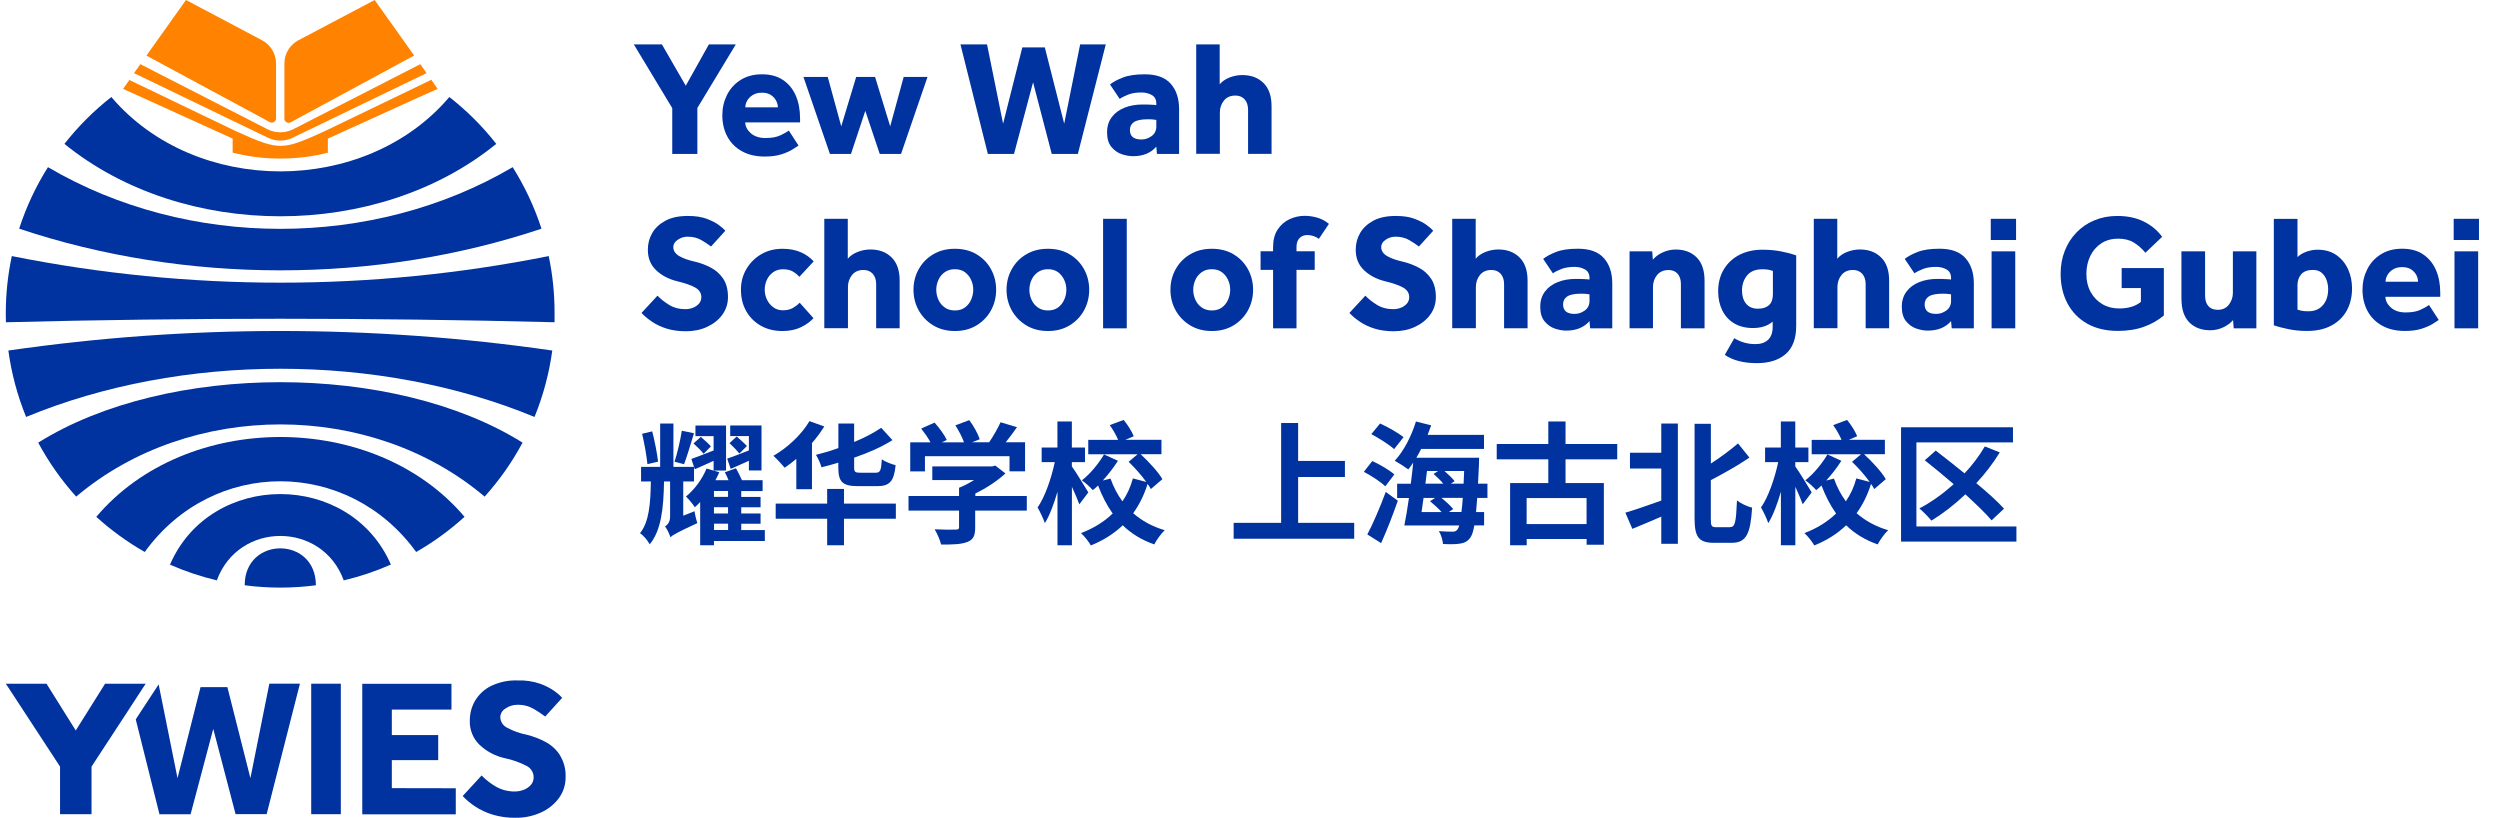
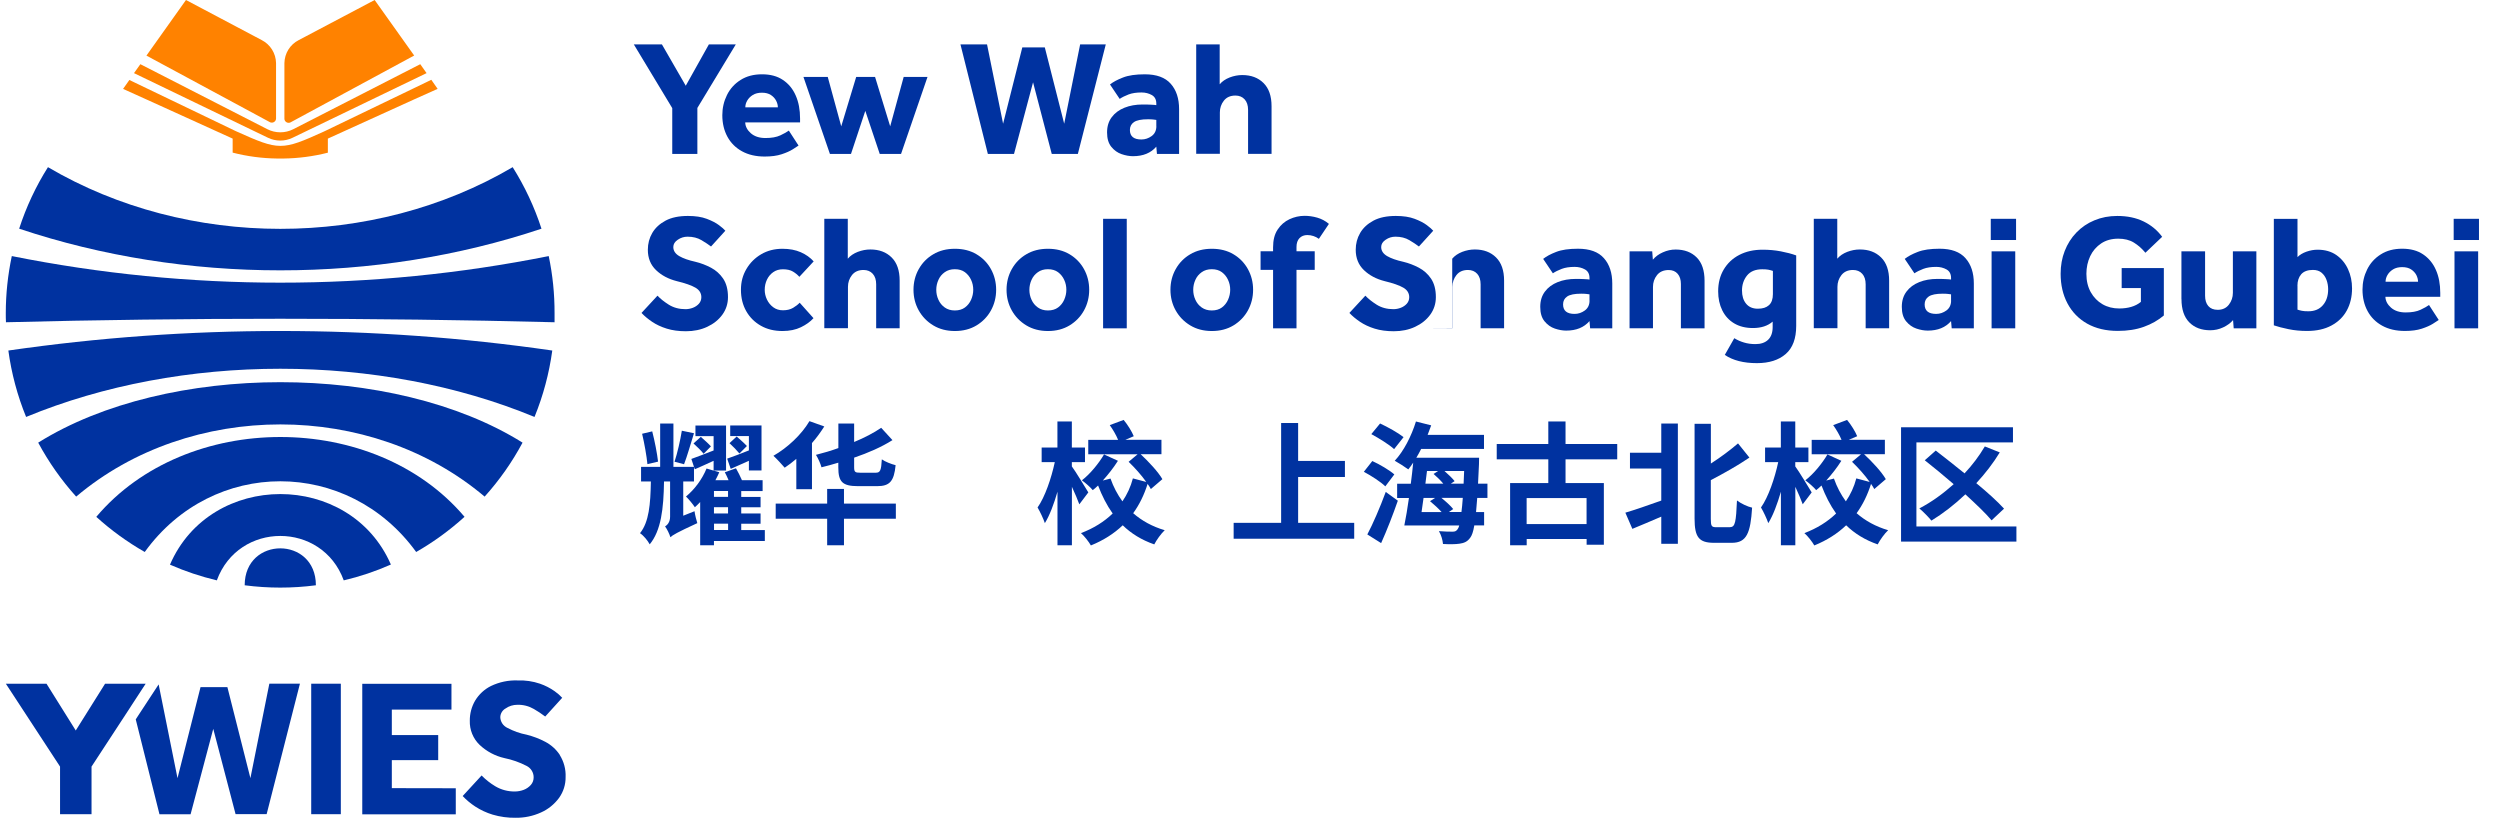
<svg xmlns="http://www.w3.org/2000/svg" id="YWIES" width="428" height="140" viewBox="0 0 428 140">
  <defs>
    <style>
			.cls-1 {
			fill: #ff8200;
			}

			.cls-2 {
			fill: #0032a0;
			}
		</style>
  </defs>
  <g id="YWIES-SHGB">
    <g>
      <path class="cls-2" d="M115.09,26.35v-7.84l-6.58-10.91h4.81l4.08,7.08,3.96-7.08h4.61l-6.58,10.88v7.87h-4.3Z" />
      <path class="cls-2" d="M135.05,22.36l1.66,2.56c-.19.13-.52.35-1,.65-.48.3-1.11.58-1.9.84-.79.26-1.75.39-2.9.39-1.5,0-2.79-.3-3.88-.9-1.09-.6-1.92-1.43-2.5-2.5-.58-1.07-.87-2.3-.87-3.68,0-1.24.27-2.39.8-3.46s1.31-1.93,2.33-2.57c1.02-.65,2.24-.97,3.67-.97s2.62.32,3.58.97c.97.65,1.7,1.54,2.19,2.67.5,1.13.74,2.44.74,3.92v.67h-9.39c.02.69.34,1.31.96,1.86.62.54,1.45.82,2.5.82s1.9-.15,2.56-.46c.66-.31,1.13-.58,1.43-.8ZM127.6,18.37h5.57c0-.37-.1-.75-.3-1.14-.2-.38-.5-.71-.9-.97-.4-.26-.91-.39-1.53-.39s-1.14.13-1.56.39c-.42.26-.74.59-.96.97-.22.38-.32.76-.32,1.14Z" />
      <path class="cls-2" d="M142.08,26.35l-4.53-13.18h4.16l2.31,8.46,2.56-8.46h3.23l2.59,8.46,2.31-8.46h4.08l-4.53,13.18h-3.65l-2.47-7.37-2.45,7.37h-3.6Z" />
      <path class="cls-2" d="M169.12,26.35l-4.69-18.75h4.55l2.75,13.58,3.29-13.07h3.85l3.32,13.07,2.73-13.58h4.39l-4.78,18.75h-4.47l-3.2-12.26-3.26,12.26h-4.47Z" />
      <path class="cls-2" d="M198.07,26.35l-.11-1.24c-.94,1.09-2.27,1.63-3.99,1.63-.62,0-1.27-.12-1.95-.35-.68-.23-1.27-.65-1.76-1.25-.49-.6-.73-1.42-.73-2.47s.27-1.9.8-2.61c.53-.71,1.26-1.25,2.18-1.62.92-.37,1.95-.55,3.09-.55.47,0,.94,0,1.42.03.48.02.79.05.94.08v-.28c0-.67-.26-1.16-.77-1.45-.52-.29-1.1-.44-1.76-.44-.88,0-1.62.11-2.22.34-.6.23-1.11.48-1.52.76l-1.66-2.47c.54-.43,1.28-.83,2.22-1.19.94-.37,2.18-.55,3.74-.55,2.01,0,3.49.54,4.44,1.62.96,1.08,1.43,2.53,1.43,4.34v7.67h-3.8ZM197.96,21.6v-1.07c-.09-.02-.27-.04-.53-.07-.26-.03-.56-.04-.9-.04-1.12,0-1.92.16-2.39.48-.47.32-.7.77-.7,1.35,0,1.09.66,1.63,1.97,1.63.64,0,1.22-.2,1.76-.59.53-.39.8-.96.8-1.69Z" />
      <path class="cls-2" d="M204.79,26.35V7.6h4.02v6.83c.43-.51,1-.89,1.71-1.17.71-.27,1.43-.41,2.16-.41,1.5,0,2.71.45,3.63,1.36.92.91,1.38,2.23,1.38,3.98v8.15h-4.02v-7.53c0-.77-.2-1.37-.59-1.8-.39-.43-.92-.65-1.57-.65-.86,0-1.52.29-1.98.87-.46.58-.69,1.26-.69,2.02v7.08h-4.05Z" />
      <path class="cls-2" d="M109.83,53.57l2.73-2.95c.49.52,1.14,1.04,1.95,1.55.82.51,1.77.76,2.85.76.43,0,.85-.08,1.27-.24.41-.16.75-.39,1.03-.7.27-.31.41-.68.41-1.11,0-.69-.34-1.24-1.01-1.63-.67-.39-1.74-.77-3.2-1.12-1.42-.36-2.6-.98-3.54-1.88-.94-.9-1.41-2.06-1.41-3.49,0-1.05.25-2.01.76-2.88.51-.87,1.27-1.57,2.28-2.11s2.29-.8,3.82-.8c1.27,0,2.35.16,3.22.49.87.33,1.57.69,2.09,1.08.52.39.89.71,1.1.96l-2.45,2.7c-.41-.32-.96-.68-1.63-1.08-.67-.4-1.47-.6-2.39-.6-.6,0-1.16.17-1.67.52-.52.35-.77.76-.77,1.25,0,.64.34,1.15,1.01,1.55.67.39,1.6.72,2.78.98.92.22,1.8.56,2.66,1.01.85.45,1.55,1.08,2.09,1.88.54.81.82,1.86.82,3.15,0,1.12-.32,2.13-.96,3.01-.64.88-1.5,1.57-2.59,2.08-1.09.51-2.31.76-3.65.76-1.24,0-2.33-.15-3.29-.45-.96-.3-1.79-.69-2.5-1.17-.71-.48-1.31-.98-1.8-1.5Z" />
      <path class="cls-2" d="M136.91,51.83l2.36,2.64c-.54.6-1.26,1.12-2.15,1.55-.89.43-1.94.65-3.16.65-1.41,0-2.64-.3-3.71-.91-1.07-.61-1.9-1.44-2.5-2.5-.6-1.06-.9-2.27-.9-3.64s.31-2.5.93-3.56c.62-1.06,1.46-1.9,2.53-2.53,1.07-.63,2.29-.94,3.65-.94,1.2,0,2.24.2,3.13.59.89.39,1.63.92,2.21,1.57l-2.45,2.64c-.3-.34-.67-.64-1.1-.9-.43-.26-1-.39-1.71-.39-.64,0-1.19.16-1.66.49-.47.33-.83.76-1.08,1.29s-.38,1.11-.38,1.73c0,.58.13,1.14.38,1.67.25.53.61.97,1.08,1.32.47.35,1.02.52,1.66.52.69,0,1.27-.14,1.74-.42s.84-.57,1.12-.87Z" />
      <path class="cls-2" d="M141.12,56.21v-18.75h4.02v6.83c.43-.51,1-.89,1.71-1.17.71-.27,1.43-.41,2.16-.41,1.5,0,2.71.45,3.63,1.36.92.91,1.38,2.23,1.38,3.98v8.15h-4.02v-7.53c0-.77-.2-1.37-.59-1.8-.39-.43-.92-.65-1.57-.65-.86,0-1.52.29-1.98.87-.46.58-.69,1.26-.69,2.02v7.08h-4.05Z" />
      <path class="cls-2" d="M156.39,49.61c0-1.29.3-2.47.9-3.54.6-1.07,1.43-1.92,2.49-2.54,1.06-.63,2.29-.94,3.7-.94s2.64.31,3.7.94c1.06.63,1.88,1.48,2.47,2.54.59,1.07.89,2.25.89,3.54s-.3,2.47-.89,3.54c-.59,1.07-1.42,1.92-2.47,2.56-1.06.64-2.29.96-3.7.96s-2.64-.32-3.7-.96c-1.06-.64-1.89-1.49-2.49-2.56-.6-1.07-.9-2.25-.9-3.54ZM163.47,53.15c.69,0,1.27-.17,1.73-.51.46-.34.81-.78,1.05-1.32.24-.54.37-1.11.37-1.71s-.12-1.17-.37-1.7c-.24-.53-.6-.97-1.05-1.31-.46-.34-1.04-.51-1.73-.51s-1.25.17-1.73.51c-.48.34-.84.77-1.08,1.31-.24.53-.37,1.1-.37,1.7s.12,1.17.37,1.71c.24.54.6.98,1.08,1.32.48.34,1.05.51,1.73.51Z" />
      <path class="cls-2" d="M172.32,49.61c0-1.29.3-2.47.9-3.54.6-1.07,1.43-1.92,2.49-2.54,1.06-.63,2.29-.94,3.7-.94s2.64.31,3.7.94c1.06.63,1.88,1.48,2.47,2.54.59,1.07.89,2.25.89,3.54s-.3,2.47-.89,3.54c-.59,1.07-1.42,1.92-2.47,2.56-1.06.64-2.29.96-3.7.96s-2.64-.32-3.7-.96c-1.06-.64-1.89-1.49-2.49-2.56-.6-1.07-.9-2.25-.9-3.54ZM179.41,53.15c.69,0,1.27-.17,1.73-.51.46-.34.81-.78,1.05-1.32.24-.54.37-1.11.37-1.71s-.12-1.17-.37-1.7c-.24-.53-.6-.97-1.05-1.31-.46-.34-1.04-.51-1.73-.51s-1.25.17-1.73.51c-.48.34-.84.77-1.08,1.31-.24.53-.37,1.1-.37,1.7s.12,1.17.37,1.71c.24.54.6.98,1.08,1.32.48.34,1.05.51,1.73.51Z" />
      <path class="cls-2" d="M188.85,56.21v-18.75h4.05v18.75h-4.05Z" />
      <path class="cls-2" d="M200.38,49.61c0-1.29.3-2.47.9-3.54.6-1.07,1.43-1.92,2.49-2.54,1.06-.63,2.29-.94,3.7-.94s2.64.31,3.7.94c1.06.63,1.88,1.48,2.47,2.54.59,1.07.89,2.25.89,3.54s-.3,2.47-.89,3.54c-.59,1.07-1.42,1.92-2.47,2.56-1.06.64-2.29.96-3.7.96s-2.64-.32-3.7-.96c-1.06-.64-1.89-1.49-2.49-2.56-.6-1.07-.9-2.25-.9-3.54ZM207.46,53.15c.69,0,1.27-.17,1.73-.51.46-.34.81-.78,1.05-1.32.24-.54.37-1.11.37-1.71s-.12-1.17-.37-1.7c-.24-.53-.6-.97-1.05-1.31-.46-.34-1.04-.51-1.73-.51s-1.25.17-1.73.51c-.48.34-.84.77-1.08,1.31-.24.53-.37,1.1-.37,1.7s.12,1.17.37,1.71c.24.54.6.98,1.08,1.32.48.34,1.05.51,1.73.51Z" />
      <path class="cls-2" d="M217.95,56.21v-10.01h-2.14v-3.18h2.14v-.67c0-1.26.26-2.28.79-3.06.52-.79,1.2-1.37,2.02-1.76.82-.38,1.69-.58,2.59-.58.71,0,1.43.1,2.16.31.73.21,1.4.56,2,1.07-.28.43-.57.86-.86,1.28-.29.42-.58.85-.86,1.28-.28-.21-.59-.37-.93-.48-.34-.11-.68-.17-1.04-.17-.56,0-1.01.18-1.35.53-.34.36-.51.86-.51,1.52v.73h3.12v3.18h-3.12v10.01h-4.02Z" />
      <path class="cls-2" d="M231.02,53.57l2.73-2.95c.49.52,1.14,1.04,1.95,1.55.82.51,1.77.76,2.85.76.43,0,.85-.08,1.27-.24.41-.16.75-.39,1.03-.7.27-.31.41-.68.41-1.11,0-.69-.34-1.24-1.01-1.63-.67-.39-1.74-.77-3.2-1.12-1.42-.36-2.6-.98-3.54-1.88-.94-.9-1.41-2.06-1.41-3.49,0-1.05.25-2.01.76-2.88.51-.87,1.27-1.57,2.28-2.11s2.29-.8,3.82-.8c1.27,0,2.35.16,3.22.49.87.33,1.57.69,2.09,1.08.52.39.89.71,1.1.96l-2.45,2.7c-.41-.32-.96-.68-1.63-1.08-.67-.4-1.47-.6-2.39-.6-.6,0-1.16.17-1.67.52-.52.35-.77.76-.77,1.25,0,.64.34,1.15,1.01,1.55.67.39,1.6.72,2.78.98.92.22,1.8.56,2.66,1.01.85.45,1.55,1.08,2.09,1.88.54.81.82,1.86.82,3.15,0,1.12-.32,2.13-.96,3.01-.64.88-1.5,1.57-2.59,2.08-1.09.51-2.31.76-3.65.76-1.24,0-2.33-.15-3.29-.45-.96-.3-1.79-.69-2.5-1.17-.71-.48-1.31-.98-1.8-1.5Z" />
-       <path class="cls-2" d="M248.62,56.21v-18.75h4.02v6.83c.43-.51,1-.89,1.71-1.17.71-.27,1.43-.41,2.16-.41,1.5,0,2.71.45,3.63,1.36.92.91,1.38,2.23,1.38,3.98v8.15h-4.02v-7.53c0-.77-.2-1.37-.59-1.8-.39-.43-.92-.65-1.57-.65-.86,0-1.52.29-1.98.87-.46.58-.69,1.26-.69,2.02v7.08h-4.05Z" />
+       <path class="cls-2" d="M248.62,56.21v-18.75v6.83c.43-.51,1-.89,1.71-1.17.71-.27,1.43-.41,2.16-.41,1.5,0,2.71.45,3.63,1.36.92.91,1.38,2.23,1.38,3.98v8.15h-4.02v-7.53c0-.77-.2-1.37-.59-1.8-.39-.43-.92-.65-1.57-.65-.86,0-1.52.29-1.98.87-.46.58-.69,1.26-.69,2.02v7.08h-4.05Z" />
      <path class="cls-2" d="M272.23,56.21l-.11-1.24c-.94,1.09-2.27,1.63-3.99,1.63-.62,0-1.27-.12-1.95-.35-.68-.23-1.27-.65-1.76-1.25-.49-.6-.73-1.42-.73-2.47s.27-1.9.8-2.61c.53-.71,1.26-1.25,2.18-1.62.92-.37,1.95-.55,3.09-.55.47,0,.94,0,1.42.03.48.02.79.05.94.08v-.28c0-.67-.26-1.16-.77-1.45-.52-.29-1.1-.44-1.76-.44-.88,0-1.62.11-2.22.34-.6.23-1.11.48-1.52.76l-1.66-2.47c.54-.43,1.28-.83,2.22-1.19.94-.37,2.18-.55,3.74-.55,2.01,0,3.49.54,4.44,1.62.96,1.08,1.43,2.53,1.43,4.34v7.67h-3.79ZM272.12,51.46v-1.07c-.09-.02-.27-.04-.53-.07-.26-.03-.56-.04-.9-.04-1.12,0-1.92.16-2.39.48-.47.32-.7.77-.7,1.35,0,1.09.66,1.63,1.97,1.63.64,0,1.22-.2,1.76-.59.53-.39.8-.96.8-1.69Z" />
      <path class="cls-2" d="M278.98,56.21v-13.18h3.88l.11,1.43c.43-.52,1-.95,1.71-1.26.71-.32,1.44-.48,2.19-.48,1.5,0,2.7.45,3.6,1.35.9.9,1.35,2.23,1.35,3.99v8.15h-4.05v-7.59c0-.73-.18-1.31-.55-1.74-.37-.43-.88-.65-1.53-.65-.88,0-1.55.29-2.01.87-.46.58-.69,1.26-.69,2.02v7.08h-4.02Z" />
      <path class="cls-2" d="M295.28,60.77l1.63-2.87c.52.32,1.08.57,1.67.74.59.18,1.24.27,1.95.27.92,0,1.64-.24,2.16-.73.52-.49.79-1.22.79-2.19v-.93c-.84.73-1.97,1.1-3.37,1.1-1.26,0-2.33-.27-3.22-.8s-1.57-1.28-2.04-2.23c-.47-.96-.7-2.04-.7-3.26,0-1.42.32-2.67.96-3.74s1.52-1.9,2.66-2.49,2.46-.89,3.98-.89c1.09,0,2.13.09,3.12.28.99.19,1.87.42,2.64.7v12.06c0,2.17-.6,3.78-1.8,4.82-1.2,1.04-2.84,1.56-4.92,1.56-2.29,0-4.12-.47-5.51-1.41ZM303.52,50.34v-3.96c-.26-.09-.52-.16-.79-.21-.26-.05-.61-.07-1.04-.07-1.16,0-2.03.36-2.6,1.07-.57.71-.86,1.57-.86,2.56,0,.94.23,1.69.7,2.26.47.57,1.13.86,2,.86s1.46-.2,1.91-.6c.45-.4.68-1.04.68-1.9Z" />
      <path class="cls-2" d="M310.52,56.21v-18.75h4.02v6.83c.43-.51,1-.89,1.71-1.17.71-.27,1.43-.41,2.16-.41,1.5,0,2.71.45,3.63,1.36.92.91,1.38,2.23,1.38,3.98v8.15h-4.02v-7.53c0-.77-.2-1.37-.59-1.8-.39-.43-.92-.65-1.57-.65-.86,0-1.52.29-1.98.87-.46.58-.69,1.26-.69,2.02v7.08h-4.05Z" />
      <path class="cls-2" d="M334.13,56.21l-.11-1.24c-.94,1.09-2.27,1.63-3.99,1.63-.62,0-1.27-.12-1.95-.35-.68-.23-1.27-.65-1.76-1.25-.49-.6-.73-1.42-.73-2.47s.27-1.9.8-2.61c.53-.71,1.26-1.25,2.18-1.62.92-.37,1.95-.55,3.09-.55.47,0,.94,0,1.42.03.48.02.79.05.94.08v-.28c0-.67-.26-1.16-.77-1.45-.52-.29-1.1-.44-1.76-.44-.88,0-1.62.11-2.22.34-.6.23-1.11.48-1.52.76l-1.66-2.47c.54-.43,1.28-.83,2.22-1.19.94-.37,2.18-.55,3.74-.55,2.01,0,3.49.54,4.44,1.62.96,1.08,1.43,2.53,1.43,4.34v7.67h-3.79ZM334.02,51.46v-1.07c-.09-.02-.27-.04-.53-.07-.26-.03-.56-.04-.9-.04-1.12,0-1.92.16-2.39.48-.47.32-.7.77-.7,1.35,0,1.09.66,1.63,1.97,1.63.64,0,1.22-.2,1.76-.59.53-.39.8-.96.8-1.69Z" />
      <path class="cls-2" d="M340.82,41.09v-3.63h4.33v3.63h-4.33ZM340.96,56.21v-13.18h4.05v13.18h-4.05Z" />
      <path class="cls-2" d="M363.23,49.32v-3.43h7.22v8.12c-.97.82-2.11,1.47-3.42,1.94-1.3.47-2.79.7-4.46.7-2.04,0-3.79-.42-5.26-1.25-1.46-.83-2.58-1.99-3.36-3.46-.78-1.47-1.17-3.16-1.17-5.07,0-1.41.23-2.71.7-3.91.47-1.2,1.13-2.25,2-3.15s1.89-1.6,3.08-2.09c1.19-.5,2.5-.75,3.92-.75,1.71,0,3.21.31,4.5.94,1.29.63,2.35,1.5,3.18,2.63l-2.87,2.73c-.58-.71-1.24-1.29-1.97-1.74-.73-.45-1.62-.67-2.67-.67-1.14,0-2.12.27-2.94.82-.81.54-1.44,1.27-1.87,2.18-.43.91-.65,1.92-.65,3.02,0,1.2.25,2.24.74,3.13.5.89,1.17,1.58,2.01,2.07.84.49,1.8.73,2.87.73.75,0,1.43-.09,2.05-.27.62-.18,1.17-.46,1.66-.86v-2.36h-3.32Z" />
      <path class="cls-2" d="M373.46,51.21v-8.18h4.05v7.59c0,.75.18,1.34.55,1.77.37.43.9.65,1.62.65.82,0,1.46-.3,1.91-.89.45-.59.68-1.26.68-2.01v-7.11h4.02v13.18h-3.88l-.11-1.41c-.43.51-1,.92-1.7,1.25-.7.33-1.44.49-2.21.49-1.5,0-2.69-.45-3.58-1.35s-1.34-2.23-1.34-3.99Z" />
      <path class="cls-2" d="M389.28,55.71v-18.24h4.05v6.55c.37-.39.89-.7,1.53-.93.65-.23,1.29-.34,1.93-.34,1.26,0,2.32.31,3.19.91.87.61,1.54,1.42,2,2.42.46,1,.69,2.1.69,3.3,0,1.42-.3,2.68-.9,3.78-.6,1.1-1.48,1.95-2.63,2.57-1.15.62-2.54.93-4.17.93-1.12,0-2.19-.1-3.19-.31s-1.83-.42-2.49-.65ZM393.33,48.93v4.08c.23.08.48.14.76.2.28.06.66.08,1.12.08,1.05,0,1.87-.35,2.47-1.04.6-.69.9-1.6.9-2.73,0-.54-.09-1.07-.27-1.57-.18-.51-.46-.92-.84-1.25-.38-.33-.89-.49-1.5-.49-.9,0-1.56.25-2,.74-.43.5-.65,1.16-.65,1.98Z" />
      <path class="cls-2" d="M415.85,52.22l1.66,2.56c-.19.13-.52.35-1,.65-.48.3-1.11.58-1.9.84-.79.26-1.75.39-2.9.39-1.5,0-2.79-.3-3.88-.9-1.09-.6-1.92-1.43-2.5-2.5-.58-1.07-.87-2.3-.87-3.68,0-1.24.27-2.39.8-3.46.53-1.07,1.31-1.93,2.33-2.57,1.02-.65,2.24-.97,3.67-.97s2.62.32,3.58.97c.96.65,1.7,1.54,2.19,2.67.5,1.13.74,2.44.74,3.92v.67h-9.39c.02.69.34,1.31.96,1.86.62.54,1.45.82,2.5.82s1.9-.15,2.56-.46c.66-.31,1.13-.58,1.43-.8ZM408.4,48.23h5.57c0-.37-.1-.75-.29-1.14-.2-.38-.5-.71-.9-.97-.4-.26-.91-.39-1.53-.39s-1.14.13-1.56.39c-.42.26-.74.59-.96.97-.22.38-.32.76-.32,1.14Z" />
      <path class="cls-2" d="M420.07,41.09v-3.63h4.33v3.63h-4.33ZM420.21,56.21v-13.18h4.05v13.18h-4.05Z" />
      <path class="cls-2" d="M118.9,87.52c.09.64.32,1.54.48,2.04-3.54,1.63-4.2,2.04-4.61,2.41-.14-.5-.57-1.41-.91-1.84.39-.25.86-.73.86-1.68v-6.02h-1.04c-.07,4.68-.5,8.4-2.45,10.76-.34-.64-1.04-1.5-1.66-1.91,1.54-1.91,1.79-4.93,1.86-8.85h-1.68v-2.5h3.27v-7.42h2.27v7.42h3.52l-.45-1.36c1.02-.36,2.38-.89,3.81-1.45v-2.45h-3.11v-1.82h5.24v7.7h-2.13v-1.66c-1.11.5-2.2,1.02-3.22,1.45l-.14-.41v2.5h-1.84v5.86l1.93-.77ZM110.84,79.46c-.14-1.41-.52-3.56-.91-5.2l1.73-.41c.43,1.66.84,3.77,1,5.18l-1.82.43ZM118.81,74.17c-.57,1.82-1.18,3.97-1.7,5.31l-1.63-.43c.48-1.45,1-3.72,1.25-5.31l2.09.43ZM130.95,92.62h-8.72v.73h-2.36v-7.4c-.29.32-.61.61-.91.89-.3-.48-1.07-1.41-1.52-1.84,1.45-1.18,2.77-2.95,3.52-4.79l2.18.64c-.2.43-.41.91-.66,1.36h2.25c-.2-.48-.43-.98-.64-1.36l1.91-.68c.34.61.77,1.43,1.02,2.04h3.54v1.86h-3.66v1h3.31v1.77h-3.31v1.07h3.31v1.75h-3.31v1.09h4.04v1.88ZM120.46,77.69c-.36-.48-1.13-1.23-1.73-1.77l1.25-1.13c.54.48,1.34,1.18,1.73,1.63l-1.25,1.27ZM124.64,84.06h-2.41v1h2.41v-1ZM124.64,86.83h-2.41v1.07h2.41v-1.07ZM122.24,90.74h2.41v-1.09h-2.41v1.09ZM128.21,78.89c-1.09.48-2.13.95-3.11,1.38l-.61-1.75c1.02-.34,2.32-.86,3.72-1.41v-2.45h-3.2v-1.82h5.36v7.7h-2.16v-1.66ZM126.59,77.64c-.36-.45-1.11-1.23-1.7-1.77l1.23-1.14c.57.5,1.34,1.18,1.75,1.63l-1.27,1.27Z" />
      <path class="cls-2" d="M136.34,78.55c-.68.57-1.34,1.09-2,1.52-.41-.48-1.38-1.54-1.93-2.04,2.38-1.36,4.79-3.59,6.17-5.93l2.54.91c-.61.95-1.32,1.95-2.11,2.84v7.9h-2.68v-5.2ZM153.37,88.81h-8.88v4.54h-2.88v-4.54h-8.81v-2.59h8.81v-2.52h2.88v2.52h8.88v2.59ZM143.52,79.21c-.98.29-1.93.57-2.88.79-.16-.61-.59-1.57-.95-2.13,1.27-.32,2.59-.7,3.84-1.16v-4.2h2.7v3.16c1.77-.73,3.38-1.57,4.63-2.43l1.93,2.11c-1.86,1.18-4.15,2.18-6.56,3v1.63c0,.84.16.95,1.07.95h2.63c.77,0,.93-.39,1.04-2.29.57.41,1.63.82,2.36,1-.27,2.77-1.02,3.59-3.16,3.59h-3.27c-2.7,0-3.38-.75-3.38-3.22v-.79Z" />
-       <path class="cls-2" d="M175.76,87.42h-8.81v2.91c0,1.41-.34,2.09-1.38,2.47-1.09.41-2.52.43-4.45.43-.18-.77-.68-1.91-1.11-2.61,1.45.07,3.13.07,3.59.05.48,0,.59-.11.59-.41v-2.84h-8.65v-2.5h8.65v-1.41c.86-.34,1.75-.82,2.57-1.32h-7.15v-2.34h10.24l.55-.14,1.73,1.34c-1.38,1.27-3.22,2.5-5.15,3.43v.43h8.81v2.5ZM158.37,80.7h-2.54v-4.97h3.47c-.41-.77-1.04-1.66-1.59-2.36l2.29-1.02c.79.89,1.7,2.11,2.09,2.97l-.86.41h3.81c-.32-.91-.91-2.02-1.48-2.91l2.38-.89c.75.98,1.5,2.36,1.79,3.27l-1.34.52h2.95c.73-1.07,1.5-2.41,1.95-3.43l2.82.84c-.61.89-1.29,1.77-1.93,2.59h3.31v4.97h-2.66v-2.59h-14.48v2.59Z" />
      <path class="cls-2" d="M184.78,86.34c-.27-.77-.77-1.91-1.27-3v10.01h-2.47v-9.17c-.61,2.11-1.34,4.06-2.16,5.38-.25-.75-.84-2-1.25-2.68,1.27-1.79,2.36-5.02,2.95-7.76h-2.25v-2.5h2.7v-4.47h2.47v4.47h2.25v2.5h-2.25v.73c.59.77,2.41,3.79,2.82,4.45l-1.54,2.04ZM197.04,83.75c-.16-.3-.34-.59-.57-.91-.59,1.88-1.41,3.56-2.47,5.02,1.48,1.29,3.27,2.29,5.4,2.91-.61.57-1.41,1.68-1.79,2.43-2.16-.75-3.95-1.86-5.4-3.27-1.5,1.43-3.29,2.57-5.45,3.45-.34-.61-1.16-1.66-1.7-2.11,2.16-.82,3.97-1.95,5.43-3.36-1.02-1.43-1.82-3.02-2.5-4.79-.3.3-.61.55-.91.79-.41-.5-1.27-1.25-1.86-1.68,1.43-1.09,2.91-2.93,3.79-4.43l2.38,1.09c-.73,1.16-1.66,2.34-2.59,3.38l1.32-.34c.5,1.43,1.2,2.75,2.04,3.9.79-1.16,1.41-2.47,1.79-3.93l2.29.61c-.82-1.16-1.98-2.45-3.02-3.45l1.54-1.29h-8.45v-2.47h5.11c-.32-.79-.89-1.77-1.43-2.52l2.38-.89c.7.84,1.41,2,1.73,2.79l-1.43.61h6.17v2.47h-3.56c1.38,1.29,3,3.02,3.72,4.27l-1.98,1.7Z" />
      <path class="cls-2" d="M231.84,89.51v2.72h-20.64v-2.72h8.13v-17.09h2.91v6.49h8.01v2.75h-8.01v7.85h9.6Z" />
      <path class="cls-2" d="M237.17,83.27c-.77-.77-2.41-1.82-3.68-2.5l1.45-1.84c1.27.57,2.95,1.57,3.77,2.29l-1.54,2.04ZM234.08,91.51c.93-1.75,2.18-4.63,3.16-7.29l2.07,1.5c-.84,2.41-1.86,5.04-2.86,7.26l-2.36-1.48ZM238.67,76.89c-.82-.77-2.59-1.86-3.9-2.57l1.5-1.82c1.32.61,3.11,1.61,4.02,2.34l-1.61,2.04ZM252.9,85.25c-.07.91-.14,1.7-.2,2.41h1.38v2.29h-1.68c-.18,1.09-.41,1.73-.7,2.11-.5.7-1.07.91-1.82,1.02-.68.11-1.77.11-2.84.05-.05-.64-.32-1.59-.7-2.2,1,.09,1.88.09,2.34.09.39,0,.59-.07.82-.36.11-.14.23-.34.32-.7h-9.4c.27-1.29.54-2.95.79-4.7h-2.02v-2.45h2.34c.16-1.23.3-2.45.41-3.61-.27.43-.57.82-.84,1.16-.52-.39-1.68-1.13-2.32-1.48,1.52-1.61,2.86-4.22,3.63-6.72l2.61.66c-.18.52-.39,1.09-.61,1.63h9.65v2.41h-10.76c-.27.52-.52,1.02-.82,1.5h10.74s0,.79-.02,1.13c-.05,1.2-.11,2.29-.16,3.31h1.61v2.45h-1.75ZM243.71,85.25c-.11.84-.23,1.63-.34,2.41h3.43c-.55-.61-1.32-1.32-1.98-1.86l.86-.55h-1.98ZM244.3,80.64c-.09.73-.18,1.43-.27,2.16h3.06c-.45-.55-1.09-1.16-1.66-1.66l.77-.5h-1.91ZM250.2,87.65c.09-.68.16-1.45.23-2.41h-3.66c.75.61,1.57,1.34,2.02,1.91l-.73.5h2.13ZM247.3,80.64c.64.57,1.34,1.23,1.73,1.73l-.64.43h2.18c.02-.68.07-1.39.09-2.16h-3.36Z" />
      <path class="cls-2" d="M268.02,78.64v4.06h6.56v10.56h-2.95v-.98h-10.26v1.07h-2.84v-10.65h6.54v-4.06h-8.83v-2.63h8.83v-3.86h2.95v3.86h8.85v2.63h-8.85ZM271.62,85.27h-10.26v4.45h10.26v-4.45Z" />
      <path class="cls-2" d="M284.41,72.51h2.84v20.59h-2.84v-4.65c-1.73.75-3.47,1.48-4.95,2.09l-1.2-2.77c1.54-.45,3.86-1.25,6.15-2.07v-5.49h-5.36v-2.7h5.36v-4.99ZM296.21,90.24c.86,0,1-.91,1.16-4.56.66.52,1.84,1.07,2.59,1.23-.27,4.34-.93,6.02-3.47,6.02h-3.04c-2.59,0-3.34-.95-3.34-4.15v-16.23h2.79v6.81c1.73-1.11,3.41-2.38,4.65-3.45l1.95,2.43c-2,1.36-4.38,2.7-6.61,3.86v6.63c0,1.27.14,1.43.95,1.43h2.36Z" />
      <path class="cls-2" d="M308.63,86.34c-.27-.77-.77-1.91-1.27-3v10.01h-2.47v-9.17c-.61,2.11-1.34,4.06-2.16,5.38-.25-.75-.84-2-1.25-2.68,1.27-1.79,2.36-5.02,2.95-7.76h-2.25v-2.5h2.7v-4.47h2.47v4.47h2.25v2.5h-2.25v.73c.59.77,2.41,3.79,2.81,4.45l-1.54,2.04ZM320.89,83.75c-.16-.3-.34-.59-.57-.91-.59,1.88-1.41,3.56-2.47,5.02,1.48,1.29,3.27,2.29,5.4,2.91-.61.57-1.41,1.68-1.79,2.43-2.16-.75-3.95-1.86-5.4-3.27-1.5,1.43-3.29,2.57-5.45,3.45-.34-.61-1.16-1.66-1.7-2.11,2.16-.82,3.97-1.95,5.43-3.36-1.02-1.43-1.82-3.02-2.5-4.79-.3.3-.61.55-.91.79-.41-.5-1.27-1.25-1.86-1.68,1.43-1.09,2.91-2.93,3.79-4.43l2.38,1.09c-.73,1.16-1.66,2.34-2.59,3.38l1.32-.34c.5,1.43,1.2,2.75,2.04,3.9.79-1.16,1.41-2.47,1.79-3.93l2.29.61c-.82-1.16-1.98-2.45-3.02-3.45l1.54-1.29h-8.45v-2.47h5.11c-.32-.79-.89-1.77-1.43-2.52l2.38-.89c.7.84,1.41,2,1.73,2.79l-1.43.61h6.17v2.47h-3.56c1.39,1.29,3,3.02,3.72,4.27l-1.98,1.7Z" />
      <path class="cls-2" d="M345.21,90.13v2.59h-19.75v-19.57h19.16v2.59h-16.53v14.39h17.12ZM340.96,89.08c-1.04-1.23-2.68-2.79-4.49-4.45-1.86,1.77-3.84,3.29-5.81,4.5-.45-.55-1.45-1.59-2.07-2.09,2.07-1.07,4.06-2.52,5.88-4.15-1.68-1.45-3.41-2.88-4.95-4.09l1.88-1.66c1.48,1.16,3.22,2.5,4.93,3.9,1.36-1.45,2.52-3,3.47-4.61l2.56,1.02c-1.13,1.86-2.5,3.63-4.02,5.27,1.91,1.57,3.61,3.11,4.75,4.36l-2.13,2Z" />
    </g>
    <g>
      <path class="cls-2" d="M16.48,88.48c2.54,2.3,5.32,4.32,8.3,6.02,11.66-16.16,34.78-16.12,46.47,0,2.97-1.7,5.74-3.72,8.28-6.02-15.41-18.22-47.65-18.22-63.04,0Z" />
      <path class="cls-2" d="M92.7,39.15c-1.2-3.7-2.86-7.24-4.93-10.53-23.95,14.08-55.61,14.08-79.56,0-2.08,3.29-3.73,6.83-4.93,10.53,28.42,9.51,61.03,9.51,89.43,0Z" />
      <path class="cls-2" d="M41.89,100.2h0c4.05.53,8.14.53,12.19,0h0c0-8.43-12.19-8.43-12.19,0Z" />
      <path class="cls-2" d="M29.1,96.67c2.59,1.14,5.27,2.03,8.02,2.69,3.71-10.14,18.03-10.14,21.73,0,2.77-.65,5.47-1.56,8.07-2.71-7-16.09-30.87-16.09-37.82.02Z" />
      <path class="cls-2" d="M93.95,43.84c-30.34,6.07-61.59,6.07-91.93,0-.68,3.22-1.03,6.5-1.03,9.79,0,.52,0,1.03.03,1.54,31.29-.8,62.6-.8,93.92,0v-1.54c.01-3.29-.32-6.57-1-9.79Z" />
-       <path class="cls-2" d="M84.96,24.63c-2.34-2.99-5.04-5.68-8.03-8.02-14.43,16.98-43.44,16.97-57.87,0-2.99,2.34-5.68,5.03-8.03,8.02,20.33,16.53,53.61,16.53,73.93,0Z" />
      <path class="cls-2" d="M1.43,60.01c.53,3.9,1.55,7.73,3.04,11.37,26.63-11,60.41-11,87.04,0,1.49-3.65,2.51-7.47,3.04-11.37-30.88-4.46-62.24-4.46-93.12,0Z" />
      <path class="cls-2" d="M6.54,75.78c1.79,3.33,3.97,6.43,6.5,9.24,19.5-16.48,50.44-16.48,69.93,0,2.53-2.81,4.71-5.91,6.49-9.24-22.04-13.8-60.88-13.8-82.92,0Z" />
      <path class="cls-1" d="M74.93,15.21h0l-4.15,1.86-14.65,6.66v2.41c-2.49.63-5.04.97-7.61,1h-1.06c-2.58-.03-5.14-.37-7.63-1.01v-2.4l-14.64-6.65-4.12-1.86h0l1.08-1.53.72.35.33.16,16.98,8.16.37.17c7.23,3.25,7.69,3.27,14.88,0l.36-.17,17-8.19.33-.16.72-.35,1.08,1.55Z" />
      <path class="cls-1" d="M73.03,12.52l-22.93,11.06c-1.33.65-2.89.65-4.23,0l-22.93-11.06,1.09-1.53,21.74,11.13c1.39.71,3.05.71,4.44,0l21.74-11.13,1.08,1.53Z" />
      <path class="cls-1" d="M47.26,10.8v9.53c-.03.4-.39.7-.79.66-.11,0-.21-.04-.31-.1l-21.09-11.37L31.84,0l12.96,6.86c1.49.76,2.43,2.28,2.46,3.94Z" />
      <path class="cls-1" d="M70.9,9.51l-21.09,11.4c-.34.22-.79.12-1.01-.22-.07-.1-.11-.22-.11-.34v-9.55c.03-1.67.97-3.19,2.46-3.94l12.99-6.86,6.77,9.51Z" />
      <path class="cls-2" d="M46.11,117.05l-3.24,16.17-3.94-15.58h-4.6l-3.94,15.58-3.23-16.05-.61.93-2.91,4.44-.4.62,4.06,16.24h5.33l3.88-14.62,3.82,14.6h5.32l5.7-22.34h-5.22Z" />
      <path class="cls-2" d="M53.28,117.05v22.34h5.07v-22.34h-5.07Z" />
      <path class="cls-2" d="M67.08,134.93v-4.8h7.94v-4.29h-7.94v-4.35h10.21v-4.42h-15.27v22.34h16.01v-4.46l-10.95-.02Z" />
      <path class="cls-2" d="M95.84,129.24c-.63-.95-1.49-1.72-2.5-2.25-1-.53-2.07-.93-3.17-1.21-1.16-.22-2.27-.62-3.31-1.17-.72-.33-1.19-1.05-1.21-1.84.02-.62.37-1.19.92-1.49.58-.41,1.28-.62,1.99-.62,1-.03,1.98.22,2.84.72.67.39,1.32.82,1.94,1.29l2.91-3.21c-.39-.42-.83-.8-1.3-1.13-.77-.54-1.61-.97-2.5-1.28-1.23-.42-2.53-.61-3.84-.56-1.57-.06-3.13.27-4.55.95-1.13.56-2.07,1.43-2.72,2.51-.61,1.04-.92,2.23-.91,3.43-.05,1.56.56,3.07,1.69,4.15,1.18,1.11,2.64,1.89,4.22,2.25,1.33.27,2.61.72,3.81,1.34.74.37,1.21,1.12,1.21,1.94.01.49-.16.96-.48,1.32-.33.37-.75.66-1.22.84-.48.18-.99.28-1.5.28-1.19.02-2.36-.29-3.38-.9-.85-.51-1.64-1.13-2.33-1.84l-3.24,3.52c.64.68,1.36,1.28,2.14,1.79.92.6,1.93,1.07,2.98,1.39,1.28.38,2.61.56,3.94.54,1.5.02,2.99-.29,4.35-.91,1.22-.54,2.28-1.4,3.08-2.48.75-1.04,1.15-2.3,1.13-3.58.06-1.34-.3-2.66-1.01-3.79Z" />
      <polygon class="cls-2" points="24.94 117.05 22.59 120.65 22.04 121.5 15.67 131.24 15.67 139.39 10.28 139.39 10.28 131.24 1 117.05 7.96 117.05 12.97 125.06 14.06 123.32 17.99 117.05 24.94 117.05" />
    </g>
  </g>
</svg>